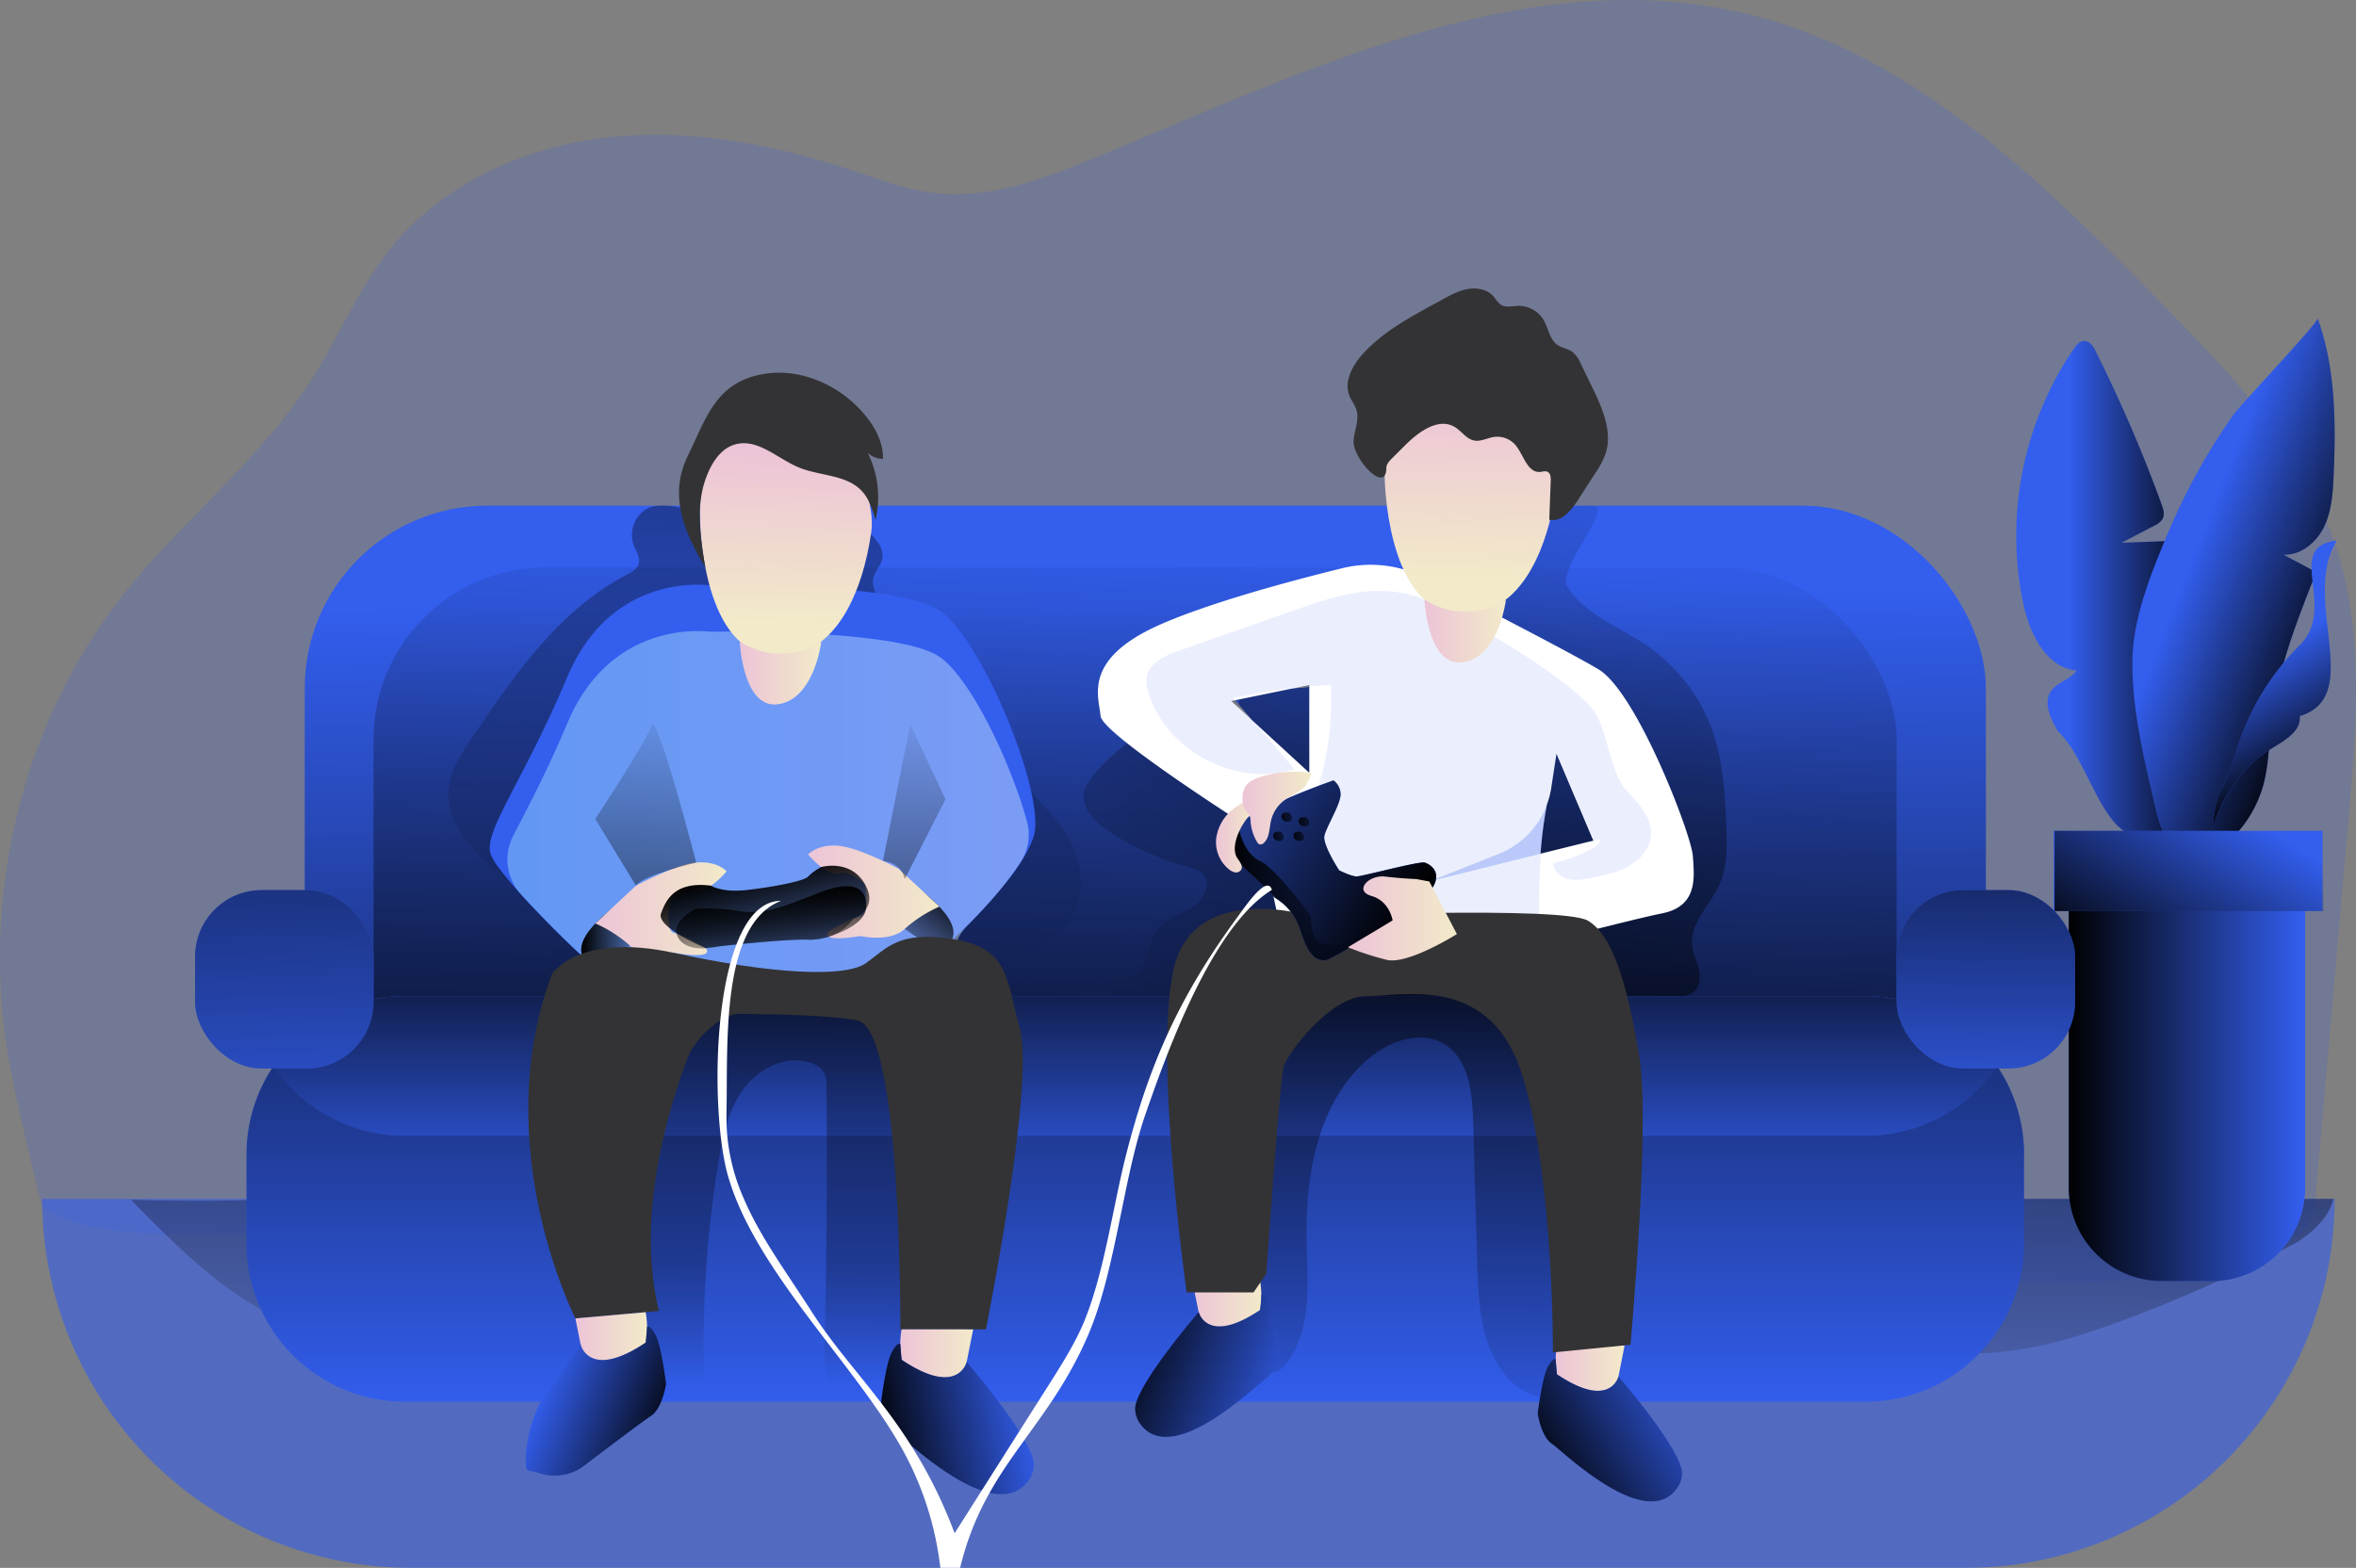
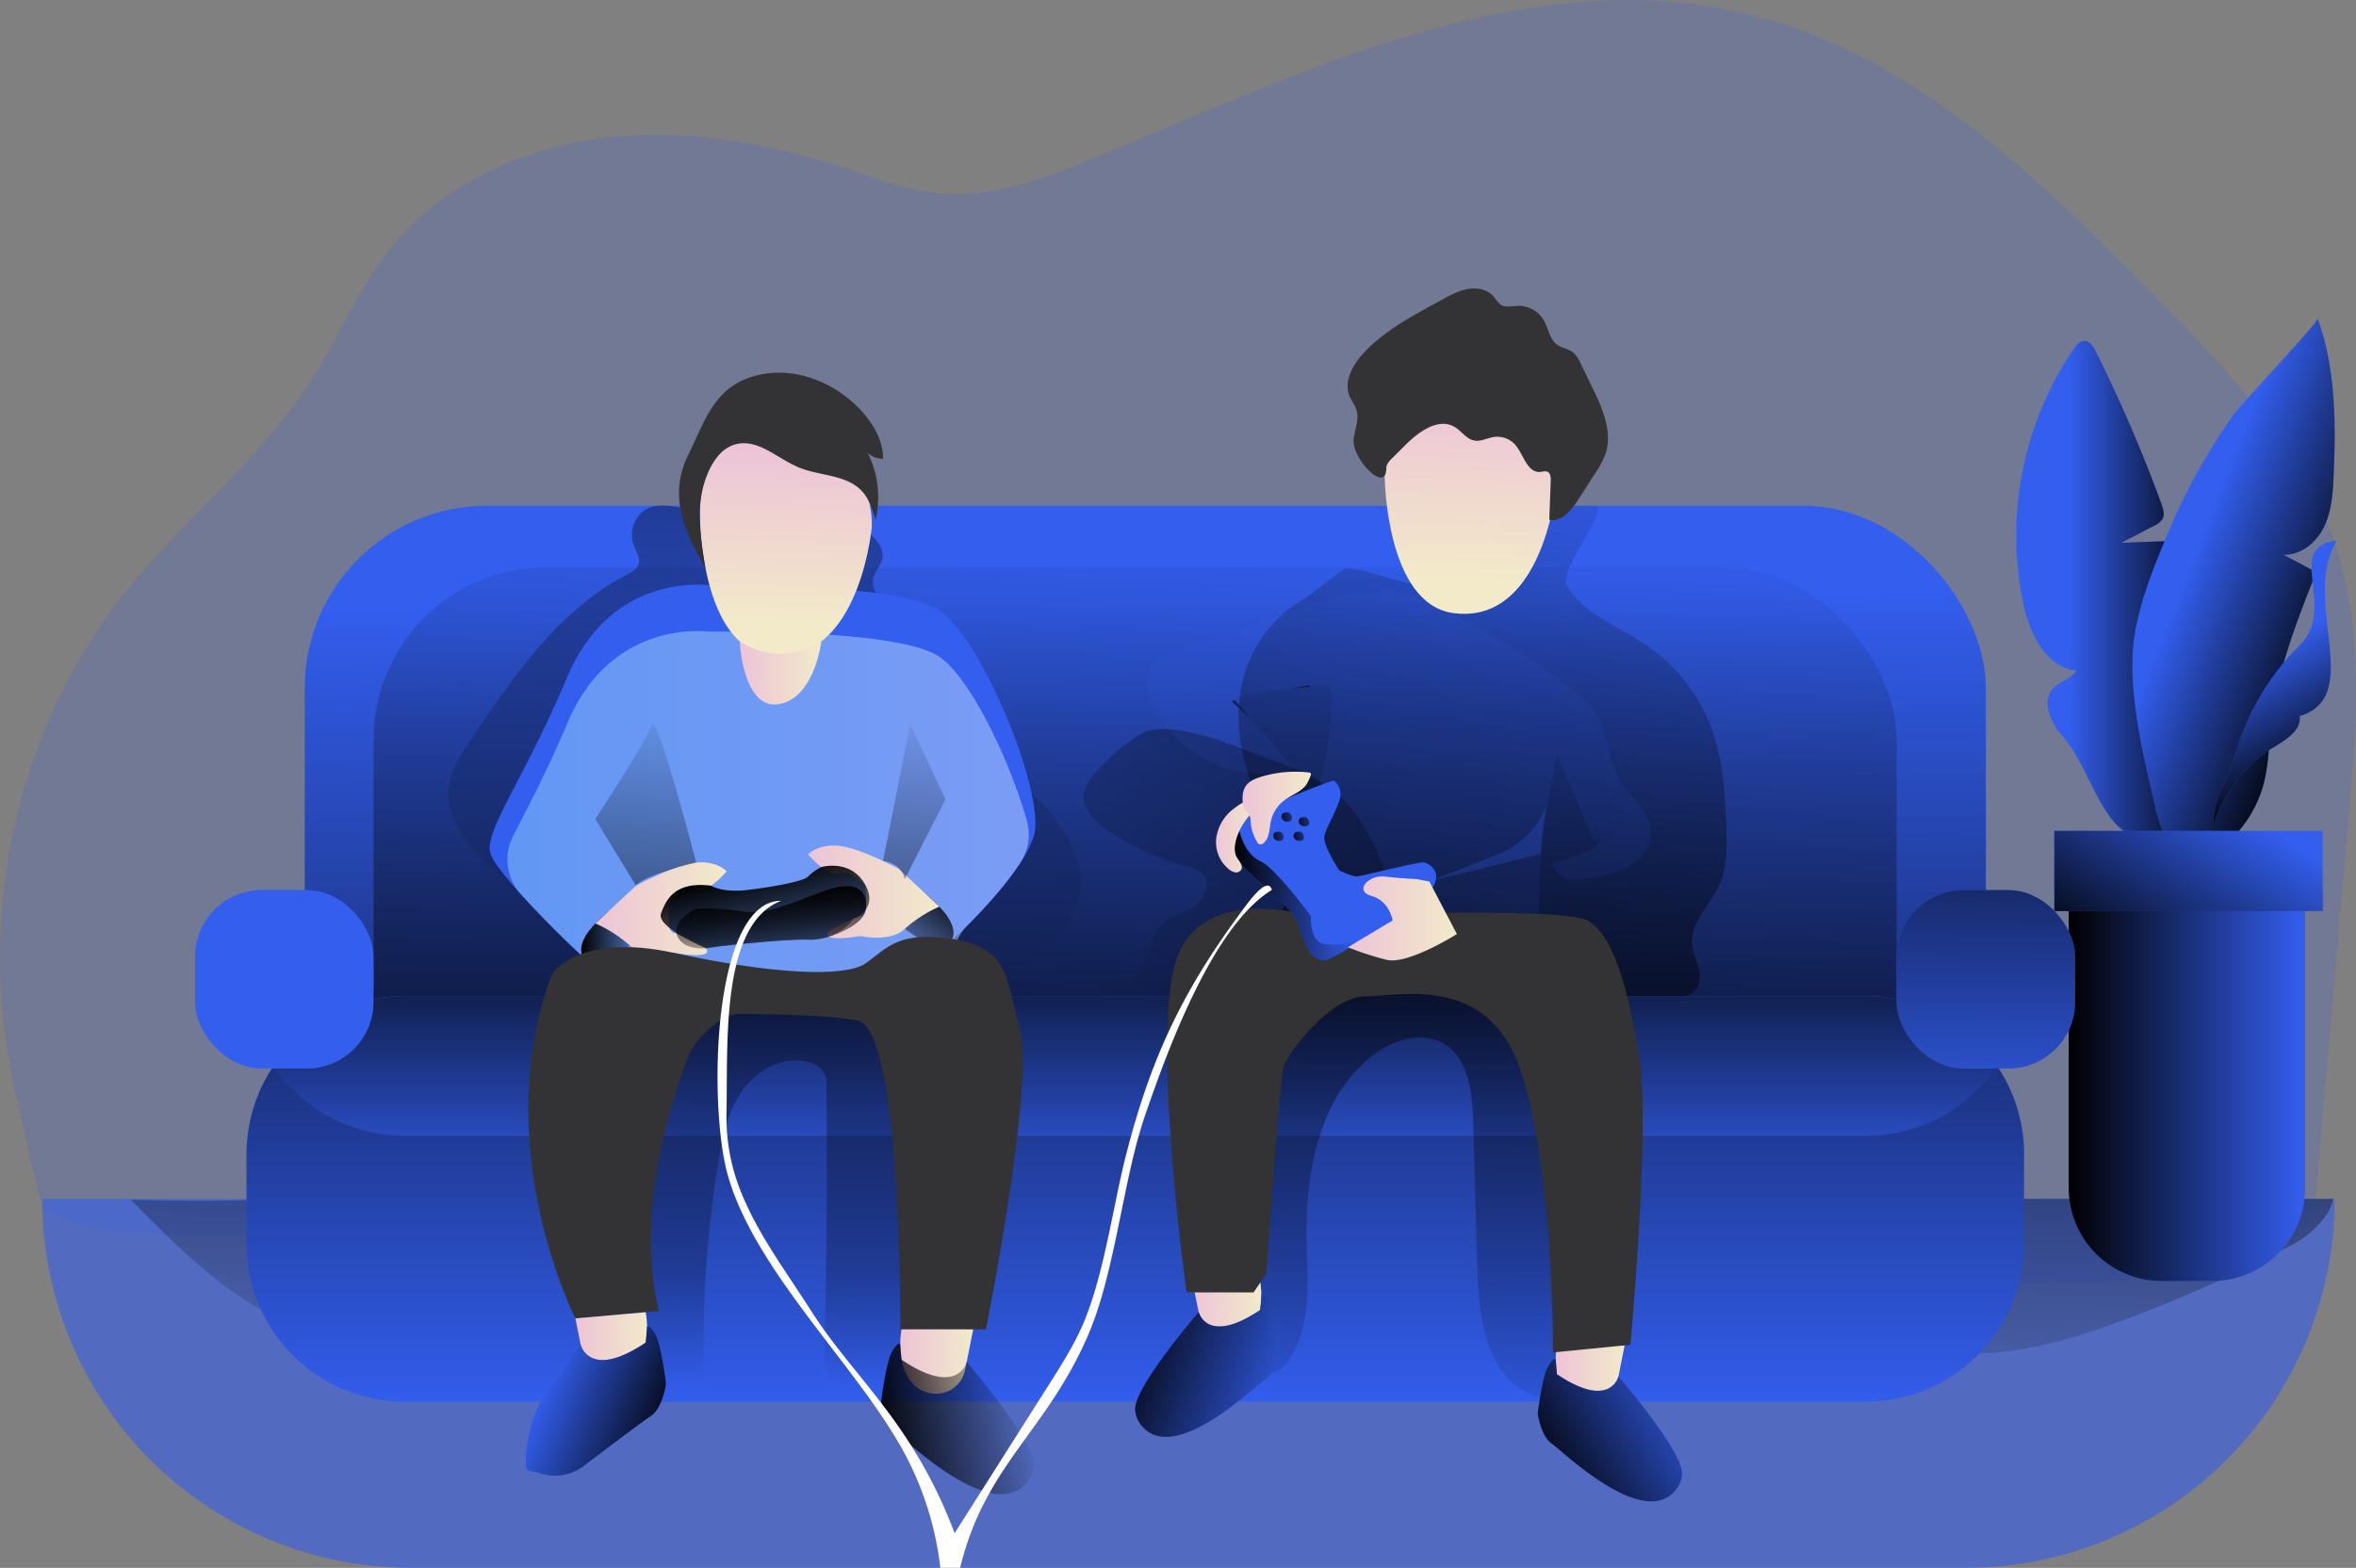
<svg xmlns="http://www.w3.org/2000/svg" xmlns:xlink="http://www.w3.org/1999/xlink" width="810.09" height="539.16">
  <rect width="100%" height="100%" fill="#808080" stroke="none" />
  <linearGradient id="a" x1="428.16" x2="421.4" y1="303.14" y2="44.11" gradientTransform="matrix(1 0 0 -1 0 542)" gradientUnits="userSpaceOnUse">
    <stop offset="0" />
    <stop offset=".99" stop-opacity="0" />
  </linearGradient>
  <linearGradient id="d" x1="759.55" x2="712.97" y1="460.62" y2="460.62" gradientTransform="translate(-1.96 -258.12)" xlink:href="#a" />
  <linearGradient id="e" x1="809.61" x2="754.59" y1="473.09" y2="451.56" gradientTransform="translate(-1.96 -258.12)" xlink:href="#a" />
  <linearGradient id="f" x1="800.99" x2="777.55" y1="522.81" y2="484.05" gradientTransform="translate(-1.96 -258.12)" xlink:href="#a" />
  <linearGradient id="g" x1="711.3" x2="792.59" y1="600.55" y2="600.55" gradientTransform="translate(0 -226)" xlink:href="#a" />
  <linearGradient id="h" x1="396.26" x2="392.47" y1="750.17" y2="429.18" gradientTransform="translate(0 -226)" xlink:href="#a" />
  <linearGradient id="i" x1="380.41" x2="397.43" y1="786.59" y2="398.49" gradientTransform="translate(0 -226)" xlink:href="#a" />
  <linearGradient id="b" x1="563.25" x2="396.01" y1="436.76" y2="181.66" gradientTransform="matrix(1 0 0 -1 0 542)" gradientUnits="userSpaceOnUse">
    <stop offset="0" />
    <stop offset=".49" stop-opacity=".51" />
    <stop offset=".99" stop-opacity="0" />
  </linearGradient>
  <linearGradient id="j" x1="268.96" x2="262.2" y1="646.42" y2="206.06" xlink:href="#a" />
  <linearGradient id="k" x1="454.11" x2="536.89" y1="-9.34" y2="412.15" xlink:href="#a" />
  <linearGradient id="l" x1="174.45" x2="353.74" y1="282.86" y2="282.86" gradientUnits="userSpaceOnUse">
    <stop offset="0" stop-color="#97eafd" />
    <stop offset="0" stop-color="#a8eefd" />
    <stop offset="1" stop-color="#e7faff" />
  </linearGradient>
  <linearGradient id="m" x1="392.3" x2="392.3" y1="488.07" y2="744.48" gradientTransform="translate(-1.96 -258.12)" xlink:href="#a" />
  <linearGradient id="n" x1="392.3" x2="392.3" y1="564.92" y2="671.08" gradientTransform="translate(-1.96 -258.12)" xlink:href="#a" />
  <linearGradient id="o" x1="489.04" x2="487.35" y1="399.38" y2="26.87" xlink:href="#b" />
  <linearGradient id="p" x1="266.68" x2="264.34" y1="370.82" y2="62.21" gradientTransform="matrix(1 0 0 -1 0 542)" gradientUnits="userSpaceOnUse">
    <stop offset="0" />
    <stop offset=".12" stop-opacity=".51" />
    <stop offset=".86" stop-opacity=".23" />
    <stop offset=".99" stop-opacity="0" />
  </linearGradient>
  <linearGradient id="q" x1="91.85" x2="100.69" y1="400.8" y2="643.43" gradientTransform="translate(0 -226)" xlink:href="#a" />
  <linearGradient id="r" x1="683.64" x2="682.37" y1="459.55" y2="620.04" gradientTransform="translate(0 -226)" xlink:href="#a" />
  <linearGradient id="c" x1="272.68" x2="271.32" y1="413.87" y2="472.33" gradientTransform="translate(-1.96 -258.12)" gradientUnits="userSpaceOnUse">
    <stop offset="0" stop-color="#ecc4d7" />
    <stop offset=".42" stop-color="#efd4d1" />
    <stop offset="1" stop-color="#f2eac9" />
  </linearGradient>
  <linearGradient id="s" x1="256.32" x2="284.36" y1="489.53" y2="489.53" xlink:href="#c" />
  <linearGradient id="t" x1="508.36" x2="506.55" y1="394.86" y2="457.39" xlink:href="#c" />
  <linearGradient id="u" x1="491.74" x2="519.77" y1="475.1" y2="475.1" xlink:href="#c" />
  <linearGradient id="v" x1="201.79" x2="226.84" y1="577.53" y2="577.53" gradientTransform="translate(-1.96 -258.12)" xlink:href="#a" />
  <linearGradient id="w" x1="206.67" x2="251.8" y1="570.61" y2="570.61" xlink:href="#c" />
  <linearGradient id="x" x1="324.41" x2="300.95" y1="239.83" y2="210.74" xlink:href="#a" />
  <linearGradient id="y" x1="279.83" x2="324.96" y1="564.83" y2="564.83" xlink:href="#c" />
  <linearGradient id="z" x1="259.97" x2="271.43" y1="243.11" y2="195.43" xlink:href="#a" />
  <linearGradient id="A" x1="264.7" x2="266.02" y1="237.95" y2="205.67" xlink:href="#a" />
  <linearGradient id="B" x1="221.38" x2="225.17" y1="667.55" y2="493.15" gradientTransform="translate(-1.96 -258.12)" xlink:href="#a" />
  <linearGradient id="C" x1="313.58" x2="317.37" y1="669.55" y2="495.16" gradientTransform="translate(-1.96 -258.12)" xlink:href="#a" />
  <linearGradient id="D" x1="199.8" x2="224.46" y1="720.53" y2="720.53" xlink:href="#c" />
  <linearGradient id="E" x1="311.5" x2="336.58" y1="726.33" y2="726.33" xlink:href="#c" />
  <linearGradient id="F" x1="233.34" x2="189.02" y1="750.9" y2="732.8" gradientTransform="translate(-1.96 -258.12)" xlink:href="#a" />
  <linearGradient id="G" x1="302.23" x2="356.5" y1="751.49" y2="740.64" gradientTransform="translate(-1.96 -258.12)" xlink:href="#a" />
  <linearGradient id="H" x1="536.87" x2="560.57" y1="731.3" y2="731.3" xlink:href="#c" />
  <linearGradient id="I" x1="412" x2="435.71" y1="709.17" y2="709.17" xlink:href="#c" />
  <linearGradient id="J" x1="529.8" x2="583.91" y1="765" y2="732.22" gradientTransform="translate(-1.96 -258.12)" xlink:href="#a" />
  <linearGradient id="K" x1="386.53" x2="448.96" y1="716.35" y2="738.73" gradientTransform="translate(-1.96 -258.12)" xlink:href="#a" />
  <linearGradient id="L" x1="728.07" x2="767.13" y1="565.12" y2="502.2" gradientTransform="translate(0 -226)" xlink:href="#a" />
  <linearGradient id="M" x1="508.38" x2="409.27" y1="266.37" y2="325.78" xlink:href="#a" />
  <linearGradient id="N" x1="423.36" x2="467.92" y1="307.5" y2="307.5" xlink:href="#a" />
  <linearGradient id="O" x1="465.44" x2="502.9" y1="573.93" y2="573.93" xlink:href="#c" />
  <linearGradient id="P" x1="420.11" x2="433.3" y1="545.77" y2="545.77" xlink:href="#c" />
  <linearGradient id="Q" x1="430.14" x2="424.19" y1="323.57" y2="275.26" xlink:href="#a" />
  <linearGradient id="R" x1="448.23" x2="446.29" y1="314.19" y2="298.46" xlink:href="#a" />
  <linearGradient id="S" x1="429.18" x2="452.69" y1="535.99" y2="535.99" xlink:href="#c" />
  <linearGradient id="T" x1="438.02" x2="448.1" y1="546.02" y2="545.06" gradientTransform="translate(-1.96 -258.12)" xlink:href="#a" />
  <linearGradient id="U" x1="440.85" x2="450.94" y1="539.41" y2="538.45" gradientTransform="translate(-1.96 -258.12)" xlink:href="#a" />
  <linearGradient id="V" x1="446.8" x2="456.88" y1="541.02" y2="540.06" gradientTransform="translate(-1.96 -258.12)" xlink:href="#a" />
  <linearGradient id="W" x1="445.01" x2="455.09" y1="546.02" y2="545.06" gradientTransform="translate(-1.96 -258.12)" xlink:href="#a" />
  <path fill="#335eee" d="M42.5 204.35c20.4-25.7 47.12-46.33 64.73-74 9.2-14.47 15.8-30.68 26.4-44.14 17.8-22.53 45.9-35.46 74.4-38.84s57.5 2.07 84.76 11.14c9.5 3.16 19 6.8 28.93 7.9 18.4 2 36.52-4.7 53.64-11.72 73.08-30.06 150.7-68.9 227.28-49.44 55.9 14.2 99.25 57 139.7 98.14 24.44 24.85 49.65 50.92 60.68 84 9.9 29.7 7.3 61.94 4.6 93.14L796.27 411a26.38 26.38 0 0 1-1.8 8.77c-2.7 5.9-9.27 8.87-15.4 11-34.87 11.88-72.62 10.9-109.44 9.8l-557.5-16.7c-23.8-.7-77.24 5.52-97.64-8.63 0 0-9.78-39-12.3-55.9-8.06-54.18 6.1-111.9 40.3-155z" opacity=".18" />
  <path fill="#335eee" d="M802.76 412.25a126.9 126.9 0 0 1-126.9 126.9H141.4a126.9 126.9 0 0 1-126.9-126.9z" opacity=".59" />
  <path fill="url(#a)" d="M802.23 412.25c-1 6.05-7.8 12.52-14.08 15.82a509.62 509.62 0 0 1-56.15 25.2c-16.65 6.27-33.93 11.74-51.72 12.1-13.58.3-27-2.4-40.43-4.58-138.84-22.62-281.5 8.74-421.32-6.66-4.45-.5-11.1 1.48-9.57 5.7-1.06-2.94-48.32-1.38-53.7-1.53-15.8-.44-32.08.18-47.8-1.9-22.86-3-46.94-28.13-62.43-43.82 0 0 32.74.92 47.9-.33z" />
  <path fill="#335eee" d="M707.6 251.37c-2.6-4.24-5.16-9.76-2.3-13.8 2.15-3.08 6.64-3.85 8.67-7-10.33-1-16-12.48-18.2-22.62A114.32 114.32 0 0 1 713 120c.9-1.3 2-2.7 3.63-2.75 1.93 0 3.2 1.93 4 3.65a498 498 0 0 1 22.6 52.52c.6 1.63 1.16 3.5.36 5a6.43 6.43 0 0 1-2.92 2.37l-11.25 5.88 17.27-.68c1.15 7.9 2.3 15.9 1.7 23.87-.37 4.77-3 10.8-7.78 10.07 3.9.13 5.42 5.07 5.87 9l6 52c.2 1.75.3 3.74-.9 5-1 1.1-2.72 1.22-4.23 1.3-10.32.45-15.4 2.25-21.6-6-6.65-8.87-10.3-22-18.18-29.87z" />
  <path fill="url(#d)" d="M707.6 251.37c-2.6-4.24-5.16-9.76-2.3-13.8 2.15-3.08 6.64-3.85 8.67-7-10.33-1-16-12.48-18.2-22.62A114.32 114.32 0 0 1 713 120c.9-1.3 2-2.7 3.63-2.75 1.93 0 3.2 1.93 4 3.65a498 498 0 0 1 22.6 52.52c.6 1.63 1.16 3.5.36 5a6.43 6.43 0 0 1-2.92 2.37l-11.25 5.88 17.27-.68c1.15 7.9 2.3 15.9 1.7 23.87-.37 4.77-3 10.8-7.78 10.07 3.9.13 5.42 5.07 5.87 9l6 52c.2 1.75.3 3.74-.9 5-1 1.1-2.72 1.22-4.23 1.3-10.32.45-15.4 2.25-21.6-6-6.65-8.87-10.3-22-18.18-29.87z" />
  <path fill="#335eee" d="M796.9 109.46c6.2 17.17 6.3 35.9 5.5 54.14-.27 6-.68 12.16-3.3 17.56s-8 9.86-14 9.58l11.32 6c-6.74 17-13.55 34.3-15.53 52.52-.75 6.78-.82 13.67-2.55 20.26a41.4 41.4 0 0 1-12.6 20.36c-3.5 3.1-8 5.68-12.64 4.85-7.1-1.28-10.26-9.54-11.9-16.58-3.88-16.6-8.63-35.8-7.92-52.95.58-14.08 6.88-29.36 12.3-42.25a214.4 214.4 0 0 1 22.23-40.13c2.58-3.7 29.54-32.1 29.1-33.36z" />
  <path fill="url(#e)" d="M796.9 109.46c6.2 17.17 6.3 35.9 5.5 54.14-.27 6-.68 12.16-3.3 17.56s-8 9.86-14 9.58l11.32 6c-6.74 17-13.55 34.3-15.53 52.52-.75 6.78-.82 13.67-2.55 20.26a41.4 41.4 0 0 1-12.6 20.36c-3.5 3.1-8 5.68-12.64 4.85-7.1-1.28-10.26-9.54-11.9-16.58-3.88-16.6-8.63-35.8-7.92-52.95.58-14.08 6.88-29.36 12.3-42.25a214.4 214.4 0 0 1 22.23-40.13c2.58-3.7 29.54-32.1 29.1-33.36z" />
  <path fill="#335eee" d="M790.67 221.94c13.37-13.2-5.8-33.84 12.85-36.07-12.63 20 9.87 53.54-12.8 60.38.64 4.94-4.77 8.15-9 10.74a47.52 47.52 0 0 0-21.4 29.94c1.33-6 .5-9.48 3.52-15.46 2.62-5.17 4-10.16 5.92-15.87a85.9 85.9 0 0 1 20.9-33.66z" />
  <path fill="url(#f)" d="M790.67 221.94c13.37-13.2-5.8-33.84 12.85-36.07-12.63 20 9.87 53.54-12.8 60.38.64 4.94-4.77 8.15-9 10.74a47.52 47.52 0 0 0-21.4 29.94c1.33-6 .5-9.48 3.52-15.46 2.62-5.17 4-10.16 5.92-15.87a85.9 85.9 0 0 1 20.9-33.66z" />
  <path fill="#335eee" d="M711.3 308.58h81.3v99.94a32 32 0 0 1-32 32h-17.27a32 32 0 0 1-32-32v-99.94z" />
  <path fill="url(#g)" d="M711.3 308.58h81.3v99.94a32 32 0 0 1-32 32h-17.27a32 32 0 0 1-32-32v-99.94z" />
  <rect width="578.03" height="285.21" x="104.79" y="173.9" fill="#335eee" rx="62.72" />
  <rect width="578.03" height="285.21" x="104.79" y="173.9" fill="url(#h)" rx="62.72" />
  <rect width="523.7" height="280.38" x="128.44" y="195.13" fill="url(#i)" rx="59.19" />
  <path fill="url(#b)" d="M372.68 272.66c-.82 5.58 4.08 10.25 8.78 13.36a91.42 91.42 0 0 0 26.7 12c2.07.55 4.3 1.1 5.68 2.75 2.88 3.43-.06 8.8-3.85 11.2s-8.52 3.53-11.42 6.95c-4.17 4.9-3.53 13.36-9.06 16.67a15.2 15.2 0 0 1-5.1 1.6l-19.58 3.68a1245.05 1245.05 0 0 0 124.76 1.22q-4.82-15.4-9.6-30.8c-4.45-14.24-9.4-29.28-20.85-38.83-6-5-13.28-8.07-20.6-10.7-10.5-3.78-32.5-13.66-43.7-10.42-5.9 1.73-21.25 15.08-22.17 21.3z" />
  <path fill="url(#j)" d="M220.82 176.1a10.47 10.47 0 0 0-2.9 11.45c.8 2.07 2.3 4.15 1.7 6.3-.5 1.88-2.48 2.94-4.22 3.85-23.08 12-38.57 34.47-53.1 56.05-3.77 5.58-7.65 11.5-8.07 18.22-.62 9.9 6.4 18.58 13.77 25.2s15.87 12.67 20 21.7 1.2 22.2-8.38 24.75c-1.88.5-3.9.57-5.63 1.47s-3 3.07-2.1 4.78c.84 1.54 2.92 1.8 4.7 1.84q85.4 2.7 170.9 2.7c3.93 0 8-.04 11.5-1.9a7.55 7.55 0 0 0 3.52-3.6c2.35-5.58-5-10.74-5.36-16.8-.42-6.37 6.47-10.35 10.38-15.4 5.73-7.4 5-18.23.8-26.6s-11.15-14.94-17.73-21.6a332 332 0 0 1-48-61.77c-1.44-2.4-2.92-5.15-2.32-7.9s3-4.67 3.2-7.35a7.55 7.55 0 0 0-1.57-4.84c-6.87-10.14-21.53-9.86-33.78-9.6a207.32 207.32 0 0 1-27.63-1.28c-6.1-.7-14.5-4.13-19.68.32z" />
  <path fill="url(#k)" d="M485 178.05a220.5 220.5 0 0 1 23-.8c7.45.1 30.34-3.6 39.93-3.35 7 .2-12.74 21.88-9 27.84 6 9.56 17.63 13.65 27 20a60.26 60.26 0 0 1 23.3 30.84c3.25 9.88 3.87 20.42 4.32 30.8.3 7.17.5 14.64-2.5 21.14-3.2 6.88-9.94 12.8-9.24 20.35.28 2.9 1.66 5.56 2.33 8.4s.37 6.26-2 8a9.1 9.1 0 0 1-3.52 1.38c-24.85 5.82-50.78 2-76.24.1-24.74-1.87-49.58-1.92-74.4-2a227.88 227.88 0 0 0 14.76-32.55c1-2.83 2-5.78 1.82-8.78-.27-4.1-2.68-7.73-4.86-11.23-7.83-12.54-13.7-26.76-13.84-41.53-.15-15.78 6.87-30.65 20.24-39.25 5.6-3.6 10.47-7.66 15.8-11.58 3-2.24 26.76 7.7 29.55 5.17s-9.3-22.7-6.43-22.95z" />
  <path fill="#335eee" d="M355.48 287.43c-.2.62-.4 1.23-.67 1.87-5.52 13.93-26.94 33.58-26.94 33.58l-.74 19.63c-21.3 12.38-121 2.38-121 2.38s-4.86-15.65-5.93-16.18-21.6-20.35-29-30.72a19 19 0 0 1-2.44-4.12c-2.83-7.64 10.85-24.5 26.3-61.1S244 201.3 244 201.3s63.73-1.22 78.73 8.43 36.93 63.75 32.75 77.7z" />
  <path fill="url(#l)" d="M351 296.4c-5.2 8.1-13.2 16.66-18.3 21.8a17.62 17.62 0 0 0-5.1 11.8 17.56 17.56 0 0 1-14.85 16.73c-26.1 4-73.15 1-94.94-.8a17.65 17.65 0 0 1-15.15-11.7c-1-2.9-2-5.32-2.4-5.52-.7-.34-12.27-11.4-21.23-21.3a17.64 17.64 0 0 1-2.6-19.94c4.9-9.48 11.6-22.07 18.64-38.77 14-33.26 43-32 48.1-31.56.64.06 1.25.08 1.88.08 8.44-.1 63.8-.48 77.65 8.43 10.52 6.77 24.47 35.42 30.4 56.74a17.4 17.4 0 0 1-2.1 14z" opacity=".4" />
-   <path fill="#fff" d="M582.07 294.34c-.54-7.55-19.3-56.23-32.37-64.13-9.14-5.5-41.23-22.04-59.75-31.5a41 41 0 0 0-28.5-3.3c-17.4 4.28-45.9 11.9-63.2 19.66-26.2 11.82-20.35 24.65-19.83 31.13s54.8 40.74 54.8 40.74l6.2 28.5 5.32-.13 52.12-1.2 7.7 13.4 1.7 3s6.42-1.7 15.3-4l5.34-1.4c16.2-4.2 37.22-9.55 44.47-11 12.4-2.42 11.24-12.2 10.7-19.76zm-131.88-28.6l-19.67-18.07-5.88-6.86 19.47-4c2-.24 4-.44 6.07-.62zm81.7 10.9a29.28 29.28 0 0 0 1.48-5.67l.47-3.05 1.34-8.74 12.68 29.9-2 .48-16.17 4a143.5 143.5 0 0 1 2.2-16.9z" />
  <path fill="#335eee" d="M567.65 287.12c-.28 4.5-3.58 8.4-7.45 10.66s-8.43 3.2-12.87 4.07c-2.65.53-5.42 1.07-8.05.44s-5.12-2.77-5.24-5.48a52.9 52.9 0 0 0 13-4.75 6.17 6.17 0 0 0 3.2-2.9c.5-1.26-2.6.4-4.25.38l2-.5-12.7-29.88-1.34 8.74c-.77 3-1.4 5.9-1.94 8.74a144.05 144.05 0 0 0-2.17 16.93c-.58 8-.65 16.17-.72 25.77A7.85 7.85 0 0 1 528 324a4.38 4.38 0 0 1-1.06 1 10.54 10.54 0 0 1-5.34 1.4h-.18l-16.83 1-26.74 1.6c-6.82.4-13.9.8-20.26-1.7a24.17 24.17 0 0 1-14.82-18.67c-1.5-10.5 4-20.52 7.9-30.4a102.2 102.2 0 0 0 6.9-42.7q-3.68.2-7.35.5c-2 .2-4.05.4-6.07.64a193.3 193.3 0 0 0-20 3.4l.5.6 5.9 6.86 14.6 17c-20 6.37-44-6.17-50.24-26.23a12.26 12.26 0 0 1-.7-5.13c.7-5.13 6.38-7.75 11.26-9.46l42.86-15c14.77-5.13 28.37-8.4 43-1.9 12.68 5.6 47.42 25.8 56.48 37.35 5 6.4 5.65 21.82 11.74 28 4.1 4.3 8.44 9.18 8.1 14.97z" opacity=".1" />
-   <path fill="#335eee" d="M695.94 397v30.53A54.45 54.45 0 0 1 641.5 482H139.2a54.44 54.44 0 0 1-54.44-54.44V397a54.4 54.4 0 0 1 54.37-54.43h502.4a54.4 54.4 0 0 1 54.44 54.37z" />
+   <path fill="#335eee" d="M695.94 397v30.53A54.45 54.45 0 0 1 641.5 482H139.2a54.44 54.44 0 0 1-54.44-54.44V397a54.4 54.4 0 0 1 54.37-54.43h502.4a54.4 54.4 0 0 1 54.44 54.37" />
  <path fill="url(#m)" d="M695.94 397v30.53A54.45 54.45 0 0 1 641.5 482H139.2a54.44 54.44 0 0 1-54.44-54.44V397a54.4 54.4 0 0 1 54.37-54.43h502.4a54.4 54.4 0 0 1 54.44 54.37z" />
  <path fill="#335eee" d="M686.66 366.56a54.4 54.4 0 0 1-45.15 24H139.2a54.43 54.43 0 0 1-45.16-24 54.4 54.4 0 0 1 45.16-24H641.5a54.35 54.35 0 0 1 45.16 24z" />
  <path fill="url(#n)" d="M686.66 366.56a54.4 54.4 0 0 1-45.15 24H139.2a54.43 54.43 0 0 1-45.16-24 54.4 54.4 0 0 1 45.16-24H641.5a54.35 54.35 0 0 1 45.16 24z" />
  <path fill="url(#o)" d="M431.35 404.33c-3.56 20.38-7 41.84-.15 61.35 1 2.93 2.93 6.23 6 6.3 2.27 0 4.14-1.77 5.48-3.6 8.27-11.25 7-26.56 6.6-40.5-.62-23.46 3.72-49.43 21.88-64.3 7.06-5.76 17.37-9.32 25.23-4.7 8.6 5.05 9.86 16.78 10.14 26.77q.7 24.12 1.37 48.26c.38 13.26 1 27.44 9 38.1 5.08 6.83 15 11.54 22.08 6.78 4.83-3.26 6.37-9.58 7.24-15.33a173.85 173.85 0 0 0-11.32-92.13c-4.77-11.5-11.3-23-22.07-29.25-5.84-3.38-12.56-5-19.26-5.8a92 92 0 0 0-51.8 9c-11.14 5.58-4.26 12.07-3.74 20.9.67 11.76-4.65 26.53-6.68 38.16z" />
  <path fill="url(#p)" d="M240.57 478.45c1.52-2.46 1.48-5.54 1.42-8.43a392.15 392.15 0 0 1 5-70.3c1.4-8.67 3.22-17.6 8.3-24.75s14.26-12.1 22.74-9.74c2.32.66 4.64 2 5.56 4.22a10.87 10.87 0 0 1 .57 4q.46 44-.62 88c-.14 5.66-.16 11.8 3.24 16.3 5.68 7.6 17.35 6.44 26.3 3.32 3.13-1.1 6.35-2.44 8.5-5 2.57-3.1 3.1-7.37 3.47-11.38a775.47 775.47 0 0 0 2.85-103.83c-.1-2.53-.24-5.15-1.43-7.38-2.5-4.64-8.4-5.94-13.6-6.75-20.93-3.25-42.16-6.52-63.24-4.36-4.9.5-9.94 1.35-14 4.06-3.87 2.55-6.57 6.5-9.06 10.4-11.6 18.2-21.28 38.14-24.4 59.5-2.53 17.32-.5 35.94 7.8 51.52 4.17 8 22.83 23 30.57 10.57z" />
  <rect width="61.37" height="61.37" x="67.07" y="306.07" fill="#335eee" rx="22.93" />
  <rect width="61.37" height="61.37" x="652.14" y="306.07" fill="#335eee" rx="22.93" />
-   <rect width="61.37" height="61.37" x="67.07" y="306.07" fill="url(#q)" rx="22.93" />
  <rect width="61.37" height="61.37" x="652.14" y="306.07" fill="url(#r)" rx="22.93" />
  <path fill="url(#c)" d="M240.7 178.6s.43 43.43 23.52 46.65 32.58-22.67 35.34-42.15-21.26-51-45.43-34.82c-15.3 10.2-13.43 30.33-13.43 30.33z" />
  <path fill="#333335" d="M242.53 195.14c-1.65-9.67-3.26-20.15-.23-29.48 1.8-5.58 5.1-11.5 10.8-12.92 7.63-1.9 14.3 5 21.56 8s16.53 2.4 21.82 8.27c2.42 2.68 3.53 6.26 4.56 9.72a33.8 33.8 0 0 0-2.72-23.05 7.54 7.54 0 0 0 5.3 2.1c.1-5.9-3-11.42-6.87-15.85-8.47-9.7-21.77-15.54-34.44-13.28-16.3 2.9-19.53 15.3-25.65 27.75-6.23 12.7-2.85 24.2 5.88 38.74z" />
  <path fill="url(#s)" d="M254.36 220.58s1 23.46 13.35 21.56 14.7-21.56 14.7-21.56a25.54 25.54 0 0 1-28.04 0z" />
  <path fill="url(#t)" d="M476.12 164.18s.42 43.42 23.52 46.64 32.57-22.67 35.34-42.15-21.27-51-45.44-34.82c-15.28 10.2-13.42 30.33-13.42 30.33z" />
-   <path fill="url(#u)" d="M489.78 206.15s1 23.46 13.35 21.56 14.68-21.55 14.68-21.55a25.48 25.48 0 0 1-28.02 0z" />
  <path fill="url(#v)" d="M216.58 308.1s-19.78 12.08-16.35 20.58 21.7-7.05 22.5-9.56 6.98-13.94-6.15-11.03z" />
  <path fill="url(#w)" d="M231.8 327.65s-10.13 2.32-15.22-2.48a45 45 0 0 0-11.87-7.63l14-13s13.45-7.26 20.7-7.92 10.44 3 10.44 3-6.43 7.7-10.45 6.45-9 3.8-9 3.8-2 10.2 1.48 11 10.67 5.1 10.67 5.1 4.45 4.16-10.74 1.68z" />
  <path fill="url(#x)" d="M311.1 302.3s19.8 12.1 16.35 20.58-21.7-7-22.5-9.55-6.95-13.94 6.16-11.04z" />
  <path fill="url(#y)" d="M295.88 321.88s10.13 2.32 15.23-2.48a45.4 45.4 0 0 1 11.9-7.64l-14-13s-13.44-7.26-20.68-7.92-10.45 3-10.45 3 6.43 7.7 10.45 6.45 9 3.78 9 3.78 2 10.2-1.5 11-10.66 5.1-10.66 5.1-4.5 4.16 10.72 1.7z" />
  <path fill="url(#z)" d="M244.45 304.56s3.75 2.48 12.32 1.5 19.7-3 21.1-4.64a17.54 17.54 0 0 1 4.53-3.26s10-2.9 15 5.9-4.08 11.94-4.08 11.94-4.38 7.36-15.4 7.14-35.4 2.85-35.4 2.85-17-7.08-15.23-11.9 4.82-11.05 17.15-9.54z" />
  <path fill="url(#A)" d="M239.3 312.5s-9.48 4.5-6 10.15 14.2 2.75 14.2 2.75 24.8-2.7 30.4-2.26 19.2-4.4 19.85-10.64-3.17-10.4-15.32-5.8-19.26 8-28.27 6.6a66.12 66.12 0 0 0-14.87-.8z" />
  <path fill="url(#B)" d="M218.68 304.56l-14-22.93s17.66-26.75 19.36-32.2 15.34 47.2 15.34 47.2-18.6 4.37-20.7 7.93z" />
  <path fill="url(#C)" d="M311.1 302.3l14-27.44-12.1-25.8-9.4 47s6.1.22 7.5 6.23z" />
  <path fill="#333335" d="M189.78 335s9-14.5 42-7.32 58.77 8.67 66 3.5S309 320 327.44 322.9c19.83 3.1 18.4 13.78 23.2 30.68C356 372.3 339 457.14 339 457.14h-29.44s.67-103.2-14.74-106.22c-9.85-1.93-29.7-2.13-40.46-2.3-6.34-.12-15.46 8.77-17.73 14.7-6.62 17.3-18.2 54.63-10.06 87.5l-28.73 2.55s-30.27-59.5-8.06-118.37z" />
  <path fill="url(#D)" d="M197.84 453.37l3.87 19.33s11.33 3.54 17-3.37 3.3-18.1 3.3-18.1z" />
  <path fill="#335eee" d="M191 475.3l8.66-12.9s2.92 12.33 22.38-.74l.47-5.44s.94-.85 2.94 2.9 3.56 16.76 3.56 16.76-1.2 8.44-5.23 11.05c-2.77 1.8-15.44 11.38-23 17.13a16.54 16.54 0 0 1-15.14 2.57c-4.1-1.36-4.8.13-4.86-3.85-.1-8.37 3.15-20.9 10.23-27.47z" />
  <path fill="url(#E)" d="M334.62 457.14L331.85 471a10.2 10.2 0 0 1-11.9 8.1l-.32-.05a11.34 11.34 0 0 1-6.28-3.8c-5.65-6.93-3.35-18.12-3.35-18.12z" />
-   <path fill="#335eee" d="M332.38 468.33s-2.92 12.32-22.38-.75l-.46-5.44s-.93-.86-2.94 2.9-3.6 16.84-3.6 16.84 1.2 8.44 5.23 11c3.3 2.14 33.5 31.93 45.2 16.53a9.44 9.44 0 0 0 2.06-5.75c.1-8.4-23.12-35.32-23.12-35.32z" />
  <path fill="url(#F)" d="M191 475.3l8.66-12.9s2.92 12.33 22.38-.74l.47-5.44s.94-.85 2.94 2.9 3.56 16.76 3.56 16.76-1.2 8.44-5.23 11.05c-2.77 1.8-15.44 11.38-23 17.13a16.54 16.54 0 0 1-15.14 2.57c-4.1-1.36-4.8.13-4.86-3.85-.1-8.37 3.15-20.9 10.23-27.47z" />
  <path fill="url(#G)" d="M332.38 468.33s-2.92 12.32-22.38-.75l-.46-5.44s-.93-.86-2.94 2.9-3.6 16.84-3.6 16.84 1.2 8.44 5.23 11c3.3 2.14 33.5 31.93 45.2 16.53a9.44 9.44 0 0 0 2.06-5.75c.1-8.4-23.12-35.32-23.12-35.32z" />
  <path fill="url(#H)" d="M558.6 462.7l-2.6 13.12a9.63 9.63 0 0 1-11.25 7.67l-.3-.07a10.77 10.77 0 0 1-5.93-3.6c-5.35-6.54-3.17-17.12-3.17-17.12z" />
  <path fill="#335eee" d="M556.5 473.3s-2.77 11.63-21.16-.72l-.44-5.14s-.88-.8-2.77 2.73-3.4 15.88-3.4 15.88 1.13 8 4.93 10.45c3.1 2 31.65 30.17 42.7 15.62a8.86 8.86 0 0 0 2-5.44c.08-7.95-21.87-33.4-21.87-33.4z" />
  <path fill="url(#I)" d="M410 440.58l2.63 13.1a9.62 9.62 0 0 0 11.24 7.67l.3-.06a10.74 10.74 0 0 0 5.93-3.6c5.35-6.55 3.17-17.12 3.17-17.12z" />
  <path fill="#335eee" d="M412.17 451.16s2.76 11.64 21.15-.72l.44-5.14s.88-.8 2.77 2.73 3.4 15.85 3.4 15.85-1.13 8-4.92 10.44c-3.1 2-31.65 30.18-42.7 15.63a8.92 8.92 0 0 1-2-5.44c-.08-7.9 21.87-33.34 21.87-33.34z" />
  <path fill="url(#J)" d="M556.5 473.3s-2.77 11.63-21.16-.72l-.44-5.14s-.88-.8-2.77 2.73-3.4 15.88-3.4 15.88 1.13 8 4.93 10.45c3.1 2 31.65 30.17 42.7 15.62a8.86 8.86 0 0 0 2-5.44c.08-7.95-21.87-33.4-21.87-33.4z" />
  <path fill="url(#K)" d="M412.17 451.16s2.76 11.64 21.15-.72l.44-5.14s.88-.8 2.77 2.73 3.4 15.85 3.4 15.85-1.13 8-4.92 10.44c-3.1 2-31.65 30.18-42.7 15.63a8.92 8.92 0 0 1-2-5.44c-.08-7.9 21.87-33.34 21.87-33.34z" />
  <path fill="#335eee" d="M706.14 285.7h92.44v27.6h-92.44z" />
  <path fill="url(#L)" d="M706.44 285.7h92.44v27.6h-92.44z" />
  <path fill="#333335" d="M450.73 315s-40.05-12.28-47.12 18 4.4 111.43 4.4 111.43h23l4.4-6.43s4.65-67.3 6-71.43 15.7-24 28.36-24 43.2-8 53.9 27.93 10.27 94.57 10.27 94.57l26.68-2.64s6.95-75.68 3-99.35-8.9-41.6-17.77-46.55-95.1-1.53-95.1-1.53z" />
  <path fill="#335eee" d="M478.84 316.5s-5.33 3.5-10.92 7-11.44 6.88-12.53 6.77c-2.2-.23-5.1-.34-8.1-9.88s-9.27-11.34-9.47-12.3-13.05-11.9-13.58-13.75c-.38-1.28-2.2-5.28.83-9.58a18.3 18.3 0 0 1 6.94-5.4 266.6 266.6 0 0 1 26.5-11 6 6 0 0 1 2.43 4.56c.27 3.2-4.9 11.4-5.56 14.5s5.08 11.86 5.08 11.86 4.23 2.16 6.1 2.1 21.2-5.2 23.2-4.78 12.5 6.15-10.94 19.88z" />
-   <path fill="url(#M)" d="M478.84 316.5s-5.33 3.5-10.92 7-11.44 6.88-12.53 6.77c-2.2-.23-5.1-.34-8.1-9.88s-9.27-11.34-9.47-12.3-13.05-11.9-13.58-13.75c-.38-1.28-2.2-5.28.83-9.58a18.3 18.3 0 0 1 6.94-5.4 266.6 266.6 0 0 1 26.5-11 6 6 0 0 1 2.43 4.56c.27 3.2-4.9 11.4-5.56 14.5s5.08 11.86 5.08 11.86 4.23 2.16 6.1 2.1 21.2-5.2 23.2-4.78 12.5 6.15-10.94 19.88z" />
  <path fill="url(#N)" d="M467.92 323.48c-5.58 3.46-11.44 6.88-12.53 6.77-2.2-.23-5.1-.34-8.1-9.88S438 309 437.84 308.1s-13.05-11.93-13.58-13.77c-.38-1.28-2.2-5.28.83-9.58a4.67 4.67 0 0 1 1.08.95s1.66 7.95 7.07 10.36 17.5 19 17.5 19-.43 7.94 3.8 9.36 13.4-.94 13.4-.94z" />
  <path fill="url(#O)" d="M500.94 321.2s-16.9 10.68-24.2 8.85a99.77 99.77 0 0 1-13.26-4.32l15.36-9.22s-1-6.63-7.23-8.4-1-7.35 4.63-6.68 10.74.86 10.74.86l4.48.83z" />
  <path fill="url(#P)" d="M418.3 287.5a12 12 0 0 0 4.34 11.5 4.57 4.57 0 0 0 2.12 1 2.1 2.1 0 0 0 2-.9c.73-1.26-.42-2.7-1.25-3.9-2.74-3.9 1.08-11.76 4.48-15.12a5.36 5.36 0 0 0 1.12-1.3 2.62 2.62 0 0 0-1.44-3.4l-.13-.06c-1.44-.4-5.95 3.16-6.86 4.07a15.2 15.2 0 0 0-4.36 8.1z" />
  <path fill="#333335" d="M465.43 151.3c.3-3.44 2-6.9 1-10.22-.52-1.8-1.77-3.3-2.46-5-1.9-4.87 1-10.3 4.47-14.2 7.4-8.26 17.55-13.4 27.26-18.74 2.86-1.57 5.77-3.2 9-3.76s6.85.18 8.95 2.67a12.85 12.85 0 0 0 2.33 2.7c1.7 1.13 3.94.5 6 .43a10 10 0 0 1 8.76 4.83c1.66 2.82 2 6.55 4.64 8.5 1.64 1.2 3.87 1.42 5.48 2.67a10.4 10.4 0 0 1 2.66 3.86q2 4.13 4 8.24c3.46 7.12 7 15.16 4.55 22.7a30.33 30.33 0 0 1-3.72 7q-2.93 4.53-5.86 9.1c-2.3 3.53-5.67 7.56-9.78 6.65q.24-6.7.5-13.38c0-1.13 0-2.5-1-3.05-.83-.46-1.83-.1-2.76 0-4.42.17-5.55-6-8.45-9.35a8.25 8.25 0 0 0-7.23-2.7c-2.34.33-4.6 1.68-6.93 1.22-2.67-.54-4.3-3.23-6.62-4.63-5.6-3.35-12.37 1.6-17 6.2l-4.64 4.62c-.92.92-1.9 2-1.9 3.3-.07 9.2-11.8-3.34-11.25-9.65z" />
  <path fill="url(#Q)" d="M424.65 240.8l5.88 6.87-7.17-6.6z" />
  <path fill="url(#R)" d="M450.2 235.56v.62c-2 .18-4.06.38-6.08.63z" />
  <path fill="#335eee" d="M531.9 276.65a144.05 144.05 0 0 0-2.16 16.93l-38.3 9.53 23.94-9.5a29.1 29.1 0 0 0 16.53-16.95z" opacity=".26" />
  <path fill="url(#S)" d="M432.23 289.58a1.85 1.85 0 0 0 .83.76 1.6 1.6 0 0 0 1.58-.56c1.92-1.85 1.77-4.9 2.37-7.5a12.2 12.2 0 0 1 4.5-7c2.52-1.92 5.85-2.9 7.67-5.5a14 14 0 0 0 1.44-3c.14-.34.23-.78-.06-1a.9.9 0 0 0-.36-.12 40.5 40.5 0 0 0-16.56 1.44c-2 .6-4.07 1.46-5.28 3.18s-1.3 4.2-.93 6.35a5.43 5.43 0 0 0 1.57 3 3.55 3.55 0 0 1 1 2.62 15.62 15.62 0 0 0 2.26 7.33z" />
  <path fill="url(#T)" d="M438.94 286a1.43 1.43 0 0 0-1.17 1.36 1.8 1.8 0 0 0 1 1.57 2.46 2.46 0 0 0 1.9.08 1 1 0 0 0 .45-.26 1.16 1.16 0 0 0 .25-.8 2.13 2.13 0 0 0-.8-1.7 1.53 1.53 0 0 0-1.8 0" />
  <path fill="url(#U)" d="M441.77 279.4a1.43 1.43 0 0 0-1.17 1.35 1.8 1.8 0 0 0 1 1.57 2.5 2.5 0 0 0 1.9.08 1.2 1.2 0 0 0 .46-.27 1.1 1.1 0 0 0 .24-.8 2.12 2.12 0 0 0-.8-1.7 1.53 1.53 0 0 0-1.8 0" />
  <path fill="url(#V)" d="M447.72 281a1.43 1.43 0 0 0-1.17 1.36 1.8 1.8 0 0 0 1 1.57 2.5 2.5 0 0 0 1.9.08 1 1 0 0 0 .45-.26 1.16 1.16 0 0 0 .25-.8 2.13 2.13 0 0 0-.8-1.7 1.53 1.53 0 0 0-1.8 0" />
  <path fill="url(#W)" d="M445.93 286a1.4 1.4 0 0 0-1.17 1.36 1.8 1.8 0 0 0 1 1.57 2.46 2.46 0 0 0 1.9.08 1 1 0 0 0 .7-1.06 2.16 2.16 0 0 0-.8-1.7 1.5 1.5 0 0 0-1.78 0" />
  <path fill="#fff" d="M437.34 306c-20.3 12.38-35.8 54.86-43.54 77.33-3 8.67-5.2 18.65-7.3 28.9-3.4 16.38-6.58 33.44-12.37 46.9-14.2 33-35.46 44.76-44 80h-6.8a110 110 0 0 0-16.08-45.86c-15.3-25-42.88-52.9-54.2-81a81.24 81.24 0 0 1-2.76-8c-6.9-24.23-5.32-94.5 18.3-94.5-20.9 8-18.27 49-18.8 73.24a68.64 68.64 0 0 0 6 29.25c5.68 13.23 14.65 25.27 23.3 38.8 14.48 22.7 34.88 38.23 49.15 76.18l32.6-51.37c4.5-7.1 9-14.22 12.17-22 5-12.44 7.83-27.47 10.78-41.6 1.08-5.24 2.18-10.34 3.4-15.15 7.8-30.43 17.85-54 38.65-82.23 3.15-4.38 9.94-14.05 11.5-8.87z" />
</svg>